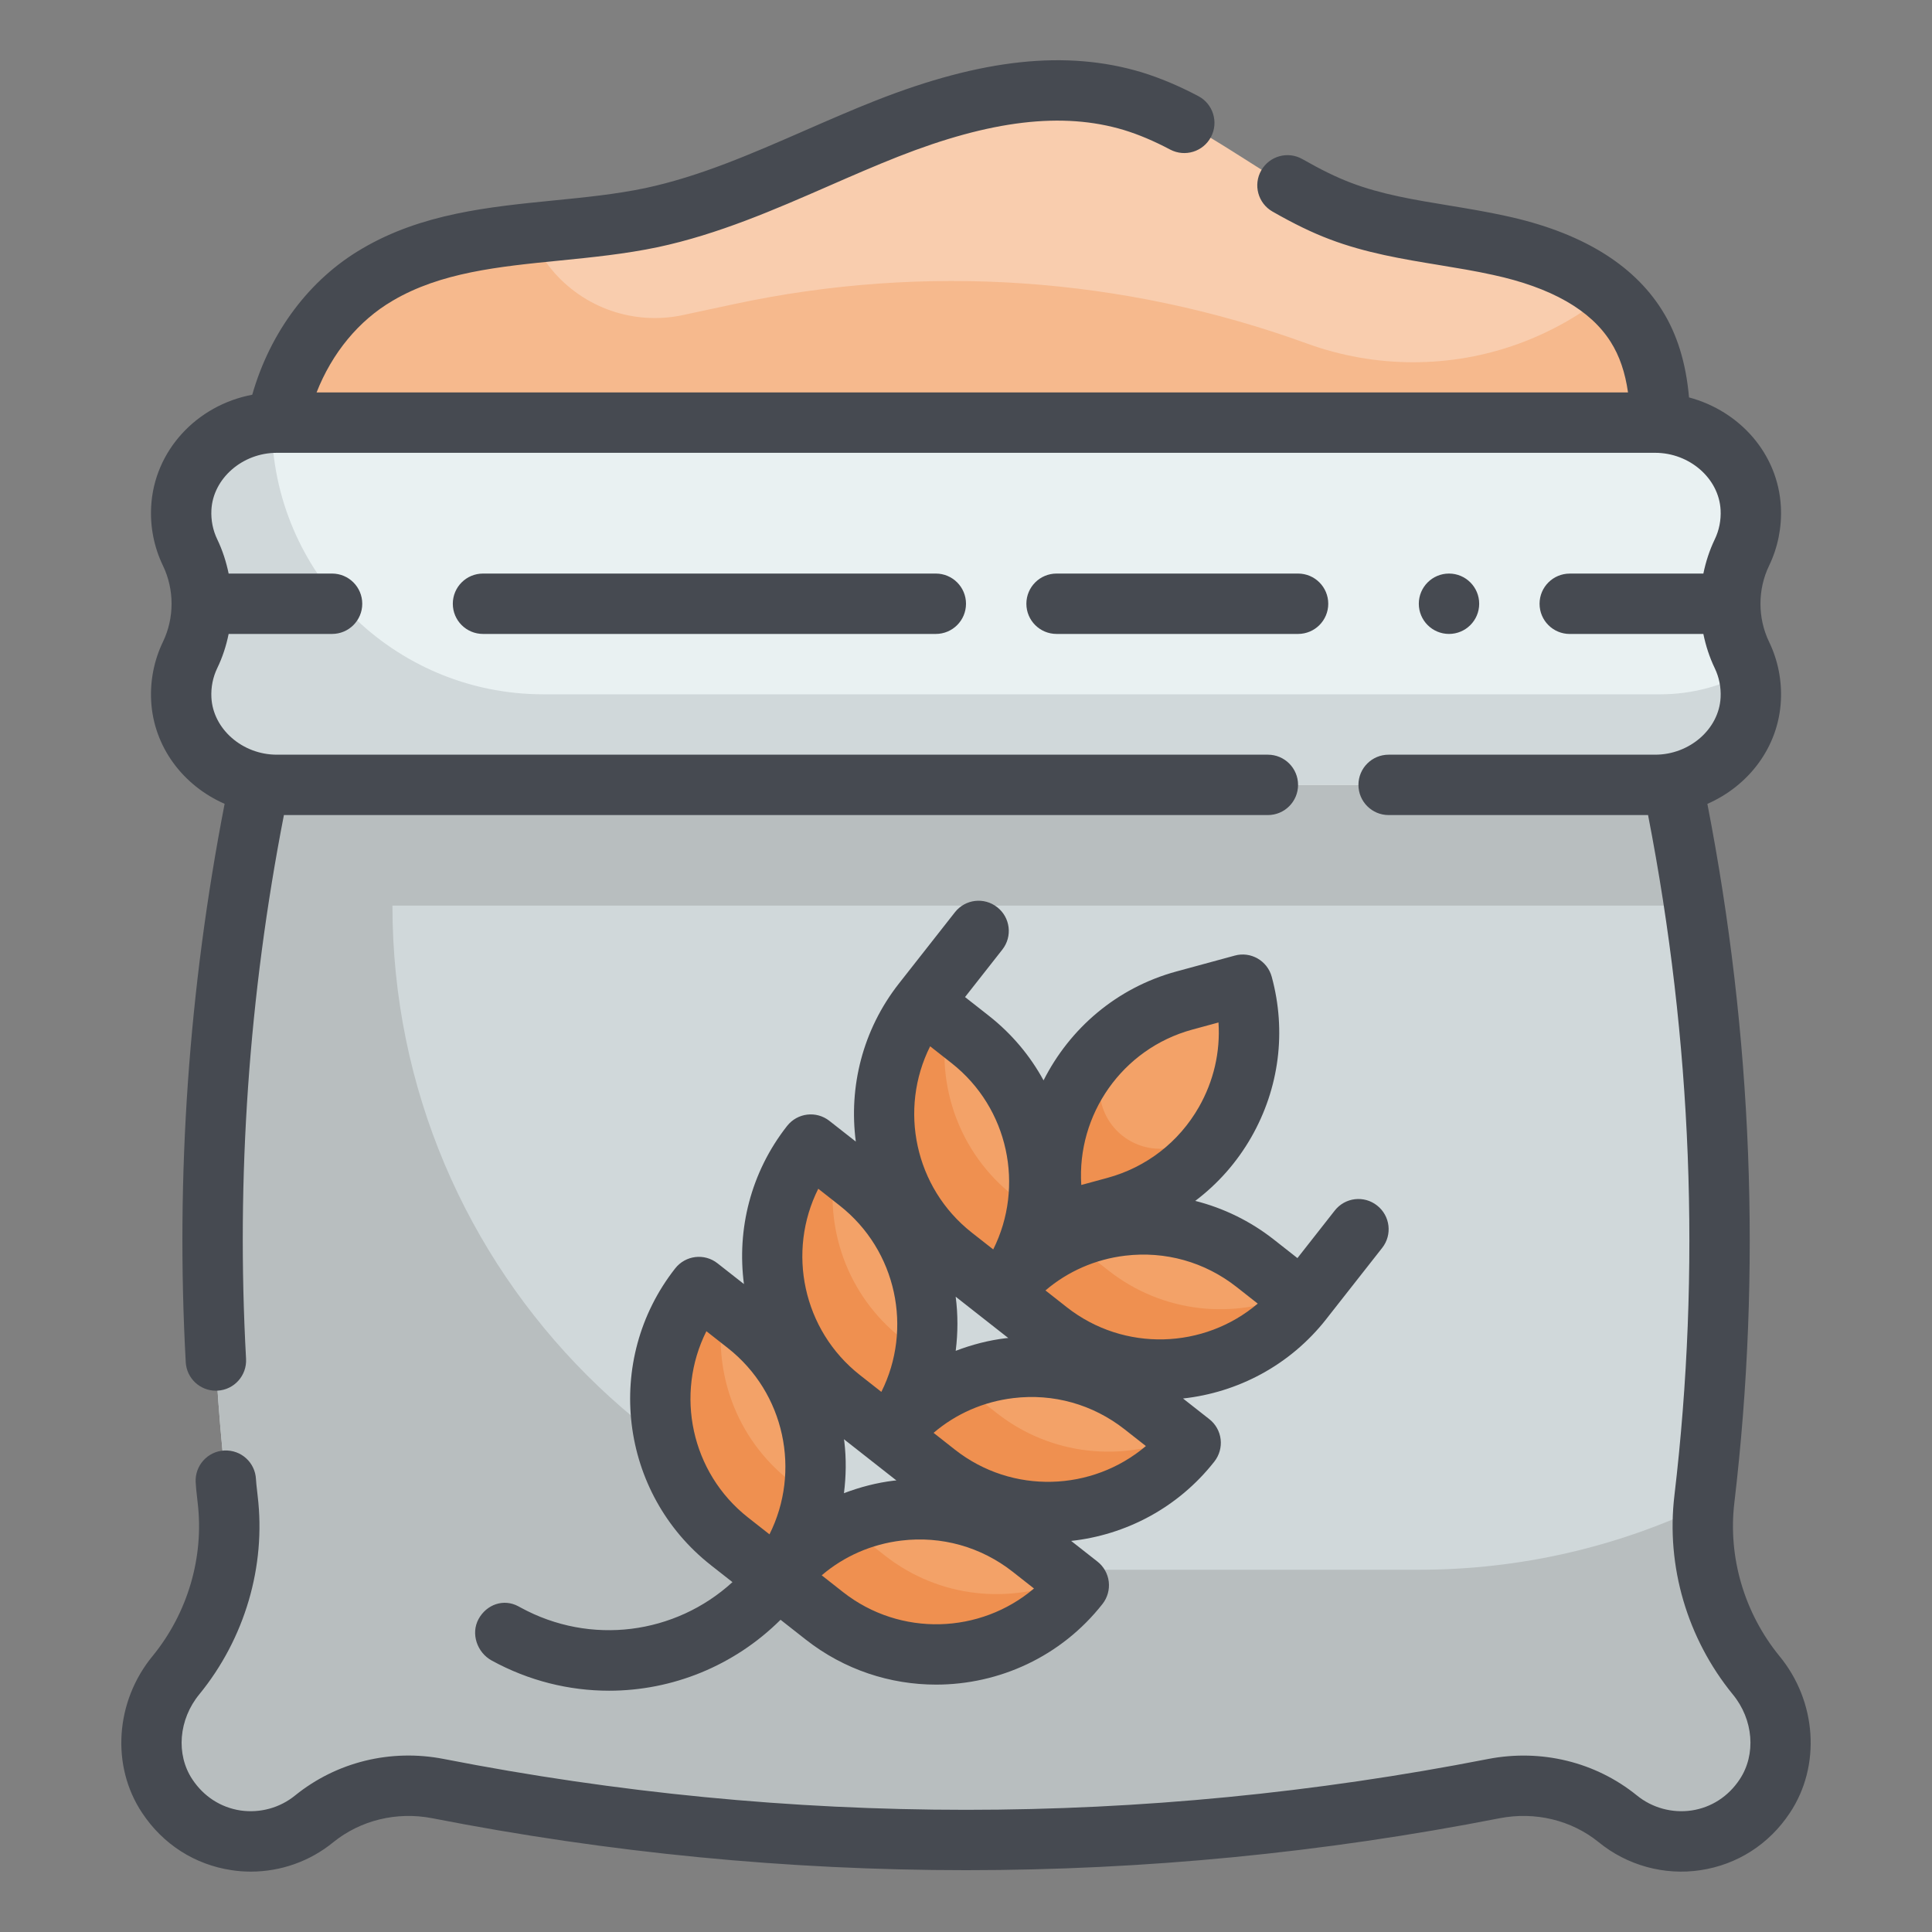
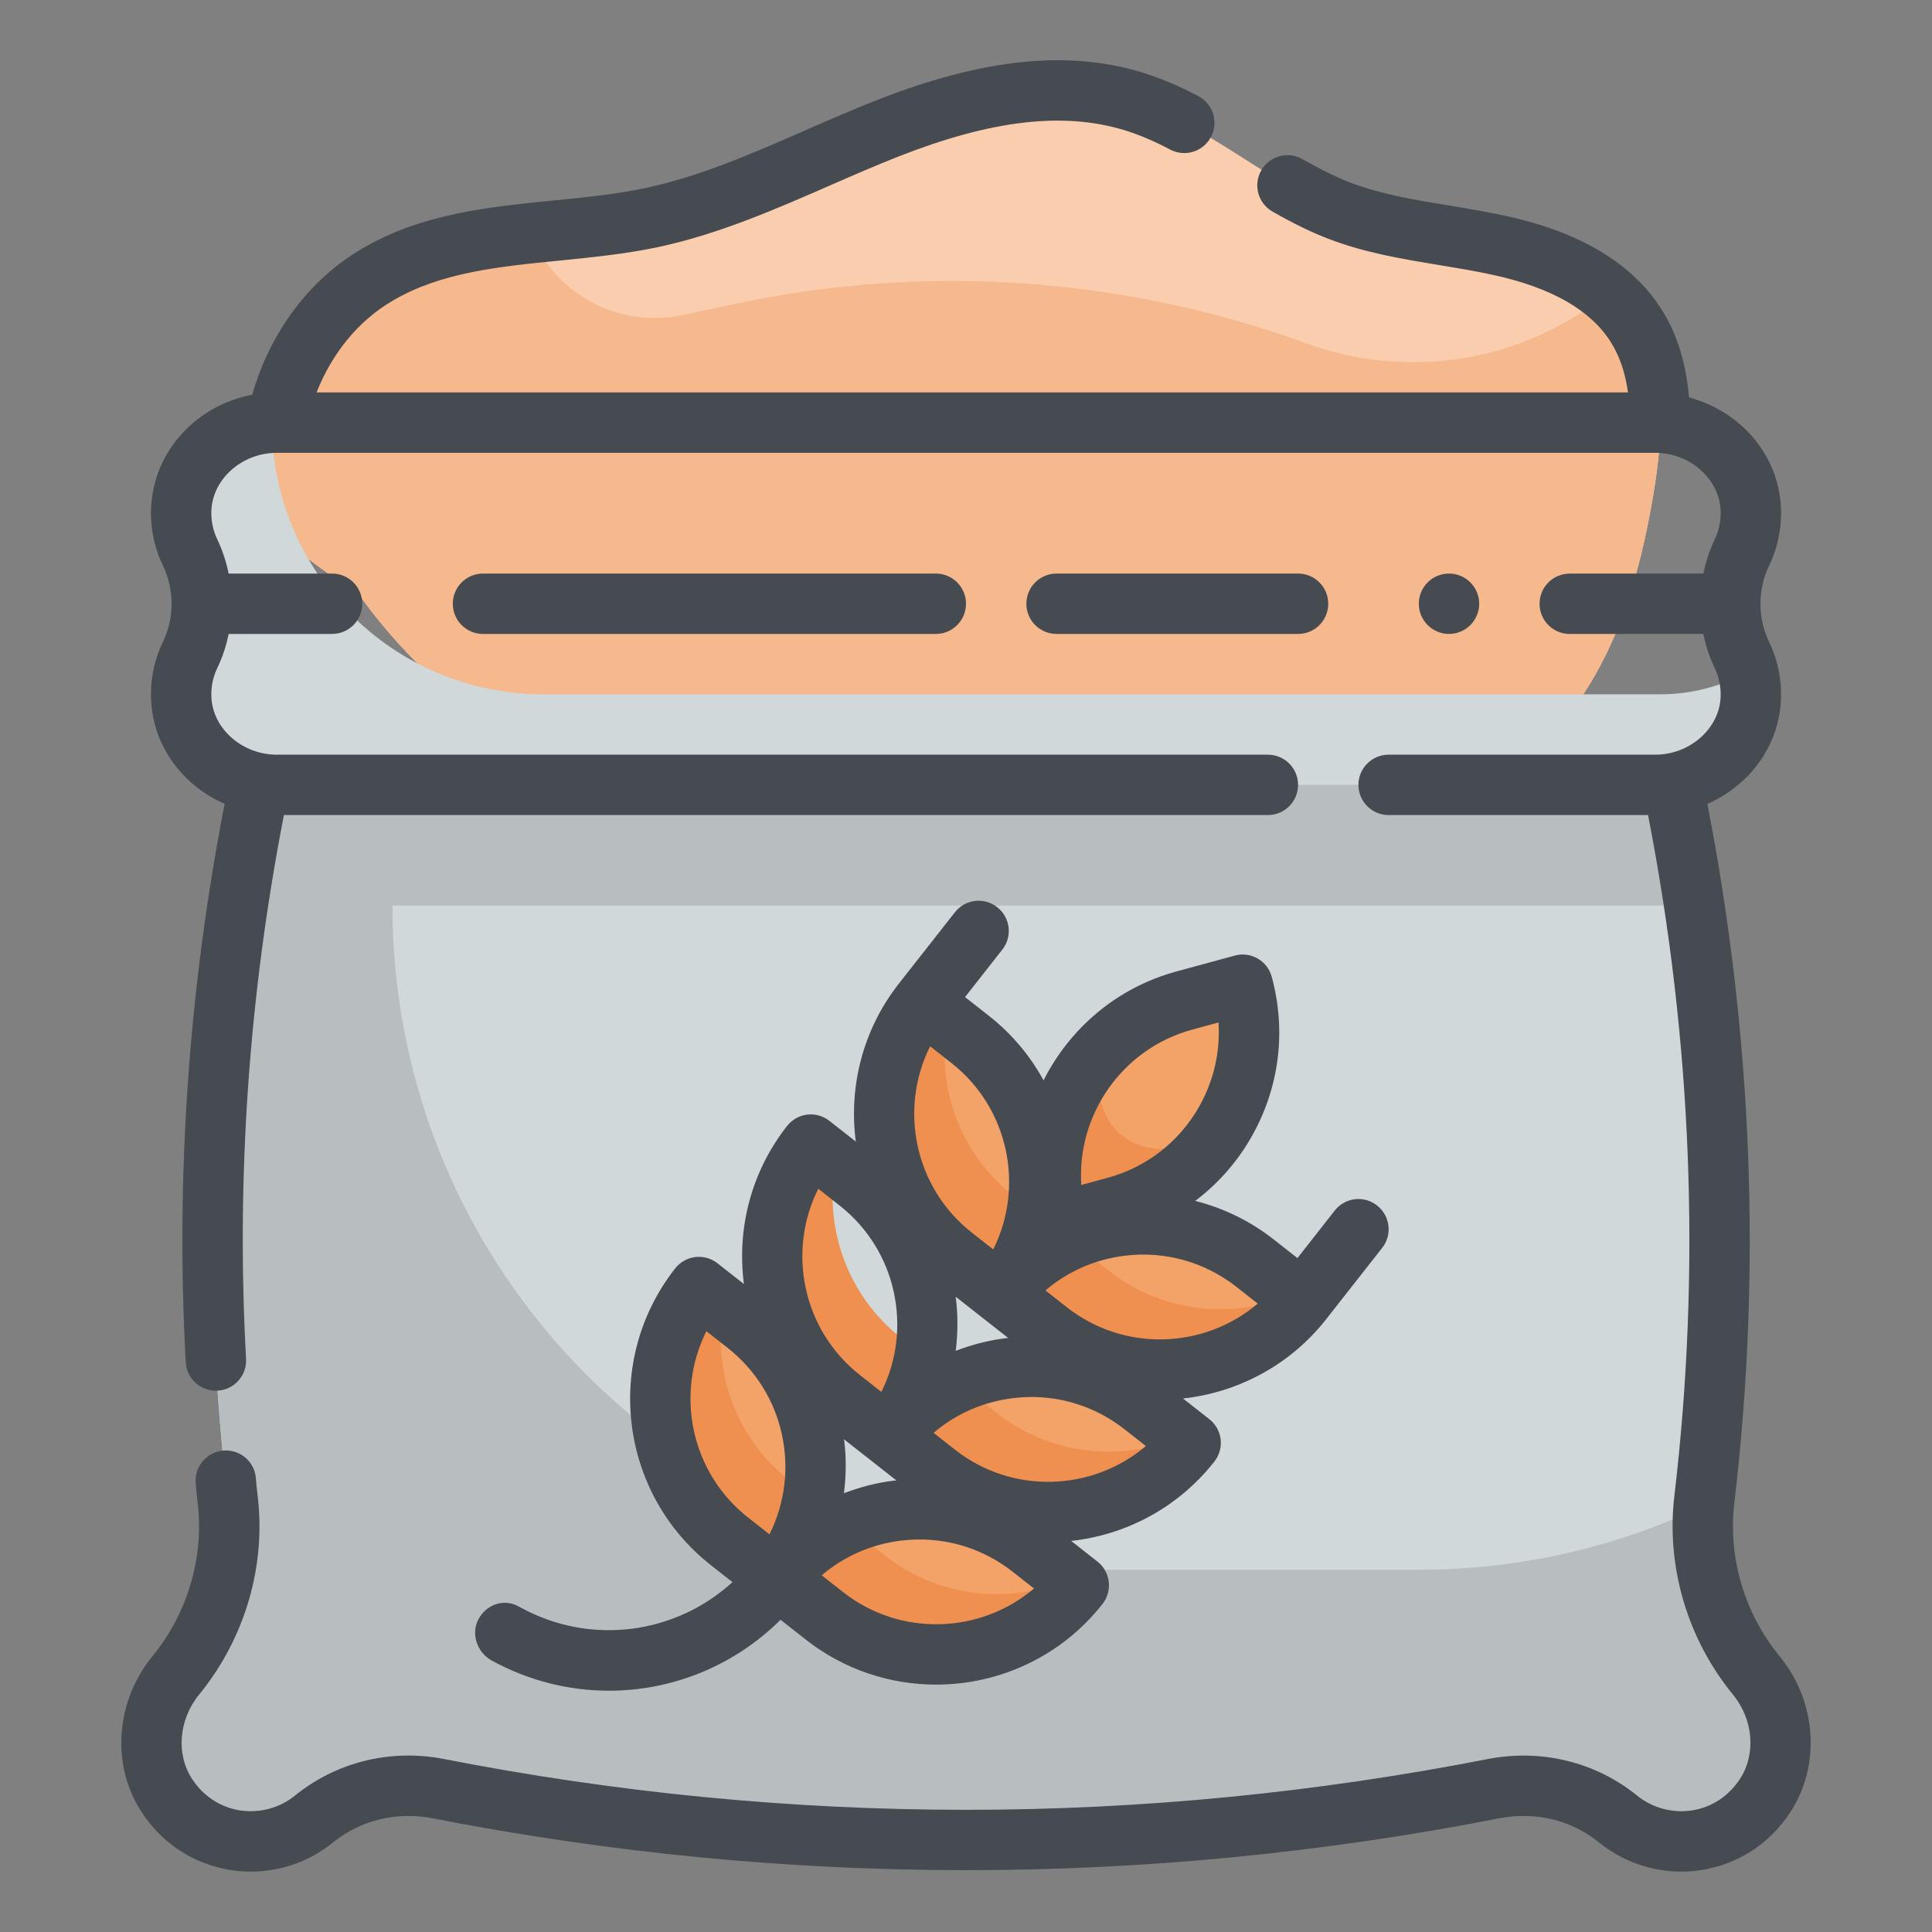
<svg xmlns="http://www.w3.org/2000/svg" id="Fill_Outline" height="512" viewBox="0 0 64 64" width="512">
  <rect x="0" y="0" width="64" height="64" fill="#808080" stroke="none" />
  <g id="Color">
    <g>
      <g>
        <path d="m9.482 17.982c-1.283-3.159.075-7.16 3.015-8.885 2.687-1.576 6.036-1.25 9.084-1.892 2.723-.573 5.208-1.925 7.797-2.945s5.476-1.714 8.139-.907c2.491.754 4.45 2.718 6.884 3.639 1.683.637 3.513.746 5.271 1.134s3.565 1.149 4.532 2.667c1.01 1.585.884 3.624.583 5.48-.472 2.902-1.348 5.866-3.35 8.021-2.939 3.164-7.602 3.916-11.908 4.241-5.026.379-10.145.42-15.034-.806s-9.57-3.83-12.52-7.918z" fill="#f9cdae" />
        <path d="m53.25 9.724c-1.759 1.414-3.987 2.276-6.437 2.276-1.2 0-2.39-.21-3.518-.62-6.074-2.209-12.648-2.662-18.968-1.308l-1.704.365c-1.614.346-3.286-.232-4.342-1.499-.312-.374-.526-.788-.694-1.214-1.793.194-3.551.47-5.09 1.372-2.941 1.725-4.299 5.727-3.015 8.885l2.493 1.827c2.949 4.088 7.631 6.691 12.52 7.918 4.889 1.226 10.007 1.185 15.034.806 4.306-.325 8.97-1.077 11.908-4.241 2.001-2.155 2.878-5.119 3.35-8.021.301-1.856.428-3.895-.583-5.48-.262-.408-.588-.759-.954-1.066z" fill="#f6b98d" />
        <path d="m58.172 55.49c-1.336-1.633-1.96-3.736-1.713-5.831 1.006-8.552.523-17.235-1.459-25.659h-46c-1.982 8.424-2.465 17.107-1.459 25.658.246 2.095-.377 4.198-1.713 5.831-.933 1.141-1.107 2.783-.29 4.009 1.124 1.689 3.386 1.971 4.876.752 1.143-.935 2.643-1.284 4.092-1.001 11.553 2.26 23.435 2.26 34.988 0 1.449-.284 2.949.066 4.092 1.001 1.491 1.22 3.752.937 4.876-.752.817-1.226.643-2.868-.29-4.008z" fill="#d0d8da" />
        <path d="m56.445 49.873c-2.862 1.362-6.064 2.127-9.445 2.127h-12c-12.15 0-22-9.85-22-22h43.145c-.301-2.011-.678-4.013-1.145-6h-46c-1.982 8.424-2.465 17.107-1.459 25.658.246 2.095-.377 4.198-1.713 5.831-.933 1.141-1.107 2.783-.29 4.009 1.124 1.689 3.386 1.971 4.876.752 1.143-.935 2.643-1.284 4.092-1.001 11.553 2.26 23.435 2.26 34.988 0 1.449-.284 2.949.066 4.092 1.001 1.491 1.22 3.752.937 4.876-.752.817-1.227.643-2.869-.29-4.009-1.29-1.576-1.908-3.593-1.727-5.616z" fill="#b8bebf" />
-         <path d="m57.704 18.302c.212-.439.32-.937.292-1.463-.085-1.623-1.541-2.839-3.166-2.839h-45.66c-1.624 0-3.081 1.216-3.166 2.839-.028.526.08 1.024.292 1.463.512 1.062.512 2.334 0 3.396-.212.439-.32.937-.292 1.463.085 1.623 1.541 2.839 3.166 2.839h45.66c1.624 0 3.081-1.216 3.166-2.839.028-.526-.08-1.024-.292-1.463-.513-1.062-.513-2.334 0-3.396z" fill="#e9f1f2" />
        <path d="m55 23h-37c-4.965 0-8.991-4.021-8.999-8.984-1.554.082-2.915 1.258-2.997 2.823-.028.526.08 1.024.292 1.463.512 1.062.512 2.334 0 3.396-.212.439-.32.937-.292 1.463.085 1.623 1.541 2.839 3.166 2.839h45.66c1.624 0 3.081-1.216 3.165-2.839.017-.316-.029-.616-.104-.905-.857.473-1.842.744-2.891.744z" fill="#d0d8da" />
      </g>
      <g>
        <g fill="#f3a268">
          <path d="m34.722 44.09-1.573-1.235c2.047-2.606 5.819-3.059 8.425-1.013l1.573 1.235c-2.047 2.606-5.819 3.059-8.425 1.013z" />
          <path d="m36.949 39.983-1.93.525c-.871-3.197 1.015-6.495 4.213-7.366l1.93-.525c.871 3.198-1.015 6.495-4.213 7.366z" />
          <path d="m31.577 41.619 1.573 1.235c2.047-2.606 1.593-6.378-1.013-8.424l-1.573-1.235c-2.047 2.606-1.593 6.377 1.013 8.424z" />
          <path d="m31.016 48.808-1.573-1.235c2.047-2.606 5.819-3.059 8.425-1.013l1.573 1.235c-2.047 2.607-5.819 3.06-8.425 1.013z" />
-           <path d="m27.871 46.338 1.573 1.235c2.047-2.606 1.593-6.378-1.013-8.424l-1.573-1.235c-2.047 2.605-1.593 6.377 1.013 8.424z" />
          <path d="m27.31 53.527-1.573-1.235c2.047-2.606 5.819-3.059 8.425-1.013l1.573 1.235c-2.047 2.606-5.819 3.06-8.425 1.013z" />
          <path d="m24.165 51.056 1.573 1.235c2.047-2.606 1.593-6.378-1.013-8.424l-1.573-1.235c-2.047 2.606-1.593 6.378 1.013 8.424z" />
        </g>
        <path d="m36.722 42.09-1.288-1.012c-.868.384-1.657.978-2.284 1.777l1.573 1.235c2.606 2.047 6.378 1.593 8.425-1.013l-.284-.223c-1.966.87-4.334.655-6.142-.764z" fill="#ef9050" />
        <path d="m38.949 37.983c-1.066.29-2.165-.338-2.455-1.404-.159-.585-.169-1.172-.071-1.733-1.366 1.469-1.969 3.585-1.404 5.663l1.93-.526c1.539-.419 2.77-1.404 3.54-2.666-.469.285-.983.514-1.54.666z" fill="#ef9050" />
        <path d="m33.577 39.619c-1.808-1.42-2.577-3.669-2.197-5.784l-.815-.64c-2.047 2.606-1.593 6.378 1.013 8.424l1.573 1.235c.627-.798 1.017-1.706 1.185-2.64z" fill="#ef9050" />
        <path d="m33.016 46.808-1.288-1.012c-.868.384-1.657.978-2.284 1.777l1.573 1.235c2.606 2.047 6.378 1.593 8.425-1.013l-.284-.223c-1.966.87-4.334.656-6.142-.764z" fill="#ef9050" />
        <path d="m29.871 44.338c-1.808-1.42-2.577-3.669-2.197-5.784l-.815-.64c-2.047 2.606-1.593 6.378 1.013 8.424l1.573 1.235c.627-.798 1.017-1.706 1.185-2.64z" fill="#ef9050" />
        <path d="m29.31 51.527-1.288-1.012c-.868.384-1.657.978-2.284 1.777l1.573 1.235c2.606 2.047 6.378 1.593 8.425-1.013l-.284-.223c-1.966.87-4.334.656-6.142-.764z" fill="#ef9050" />
        <path d="m26.165 49.056c-1.808-1.42-2.577-3.669-2.197-5.784l-.815-.64c-2.047 2.606-1.593 6.378 1.013 8.424l1.573 1.235c.627-.798 1.017-1.706 1.185-2.64z" fill="#ef9050" />
      </g>
    </g>
  </g>
  <g id="Outline_copy">
    <g fill="#464a51">
      <path d="m58.945 54.858c-1.164-1.427-1.708-3.277-1.492-5.081.906-7.674.601-15.46-.894-23.148 1.373-.601 2.355-1.883 2.435-3.415.036-.673-.099-1.347-.39-1.95-.382-.791-.382-1.736 0-2.527.291-.604.425-1.277.39-1.95-.092-1.75-1.358-3.171-3.043-3.622-.099-1.131-.389-2.095-.905-2.908-.965-1.527-2.703-2.572-5.16-3.103-.624-.138-1.256-.242-1.888-.347-1.149-.188-2.235-.367-3.245-.752-.478-.181-.988-.43-1.607-.783-.48-.275-1.09-.108-1.365.372-.274.479-.108 1.09.372 1.364.712.407 1.314.699 1.891.917 1.196.455 2.434.659 3.63.855.596.099 1.192.195 1.785.327 1.917.414 3.229 1.159 3.897 2.219.294.463.481 1.017.574 1.674h-43.443c.511-1.301 1.392-2.381 2.521-3.039 1.59-.938 3.506-1.128 5.534-1.33 1.065-.106 2.167-.217 3.247-.443 2.003-.427 3.872-1.244 5.68-2.034.756-.331 1.513-.661 2.278-.963 3.077-1.212 5.455-1.493 7.481-.885.491.15.994.362 1.536.649.49.257 1.093.071 1.351-.418.258-.488.071-1.094-.417-1.352-.655-.346-1.271-.604-1.89-.794-2.484-.743-5.278-.445-8.794.938-.788.311-1.567.651-2.346.992-1.795.784-3.491 1.525-5.292 1.91-.972.203-1.973.304-3.032.409-2.154.214-4.381.437-6.346 1.595-1.747 1.017-3.05 2.767-3.642 4.841-1.84.348-3.252 1.853-3.349 3.71-.036.673.099 1.347.39 1.95.382.791.382 1.736 0 2.527-.291.604-.425 1.277-.39 1.95.08 1.532 1.062 2.814 2.434 3.415-1.189 6.113-1.626 12.334-1.288 18.496.029.533.47.945.998.945.019 0 .037 0 .056-.002.551-.029.974-.501.944-1.053-.331-6 .094-12.059 1.254-18.014h32.595c.552 0 1-.447 1-1s-.448-1-1-1h-32.83c-1.14 0-2.112-.849-2.167-1.892-.018-.338.049-.676.194-.976.175-.361.298-.743.377-1.132h3.426c.552 0 1-.447 1-1s-.448-1-1-1h-3.426c-.08-.389-.203-.771-.377-1.133-.145-.3-.212-.638-.194-.976.055-1.042 1.027-1.891 2.167-1.891h45.66c1.14 0 2.112.849 2.167 1.892.018.338-.049.676-.194.976-.174.362-.297.743-.377 1.133h-4.426c-.552 0-1 .447-1 1s.448 1 1 1h4.426c.08.389.203.771.377 1.133.145.3.212.638.194.976-.055 1.041-1.027 1.89-2.167 1.89h-8.83c-.552 0-1 .447-1 1s.448 1 1 1h8.594c1.458 7.488 1.755 15.071.873 22.541-.279 2.339.423 4.737 1.932 6.586.687.832.781 1.991.228 2.82-.374.564-.938.929-1.591 1.027-.643.094-1.306-.084-1.817-.502-1.367-1.105-3.159-1.543-4.92-1.204-11.479 2.246-23.118 2.246-34.599 0-1.761-.343-3.552.1-4.923 1.208-.506.413-1.166.592-1.812.498-.652-.099-1.217-.463-1.592-1.029-.551-.827-.457-1.986.233-2.823 1.505-1.844 2.208-4.242 1.93-6.562l-.023-.208c-.013-.118-.028-.238-.034-.354-.028-.552-.494-.976-1.05-.948-.551.028-.976.499-.947 1.05.008.157.025.318.044.479l.022.2c.215 1.802-.329 3.652-1.489 5.074-1.243 1.507-1.387 3.646-.352 5.199.689 1.041 1.741 1.715 2.959 1.899.213.033.428.049.642.049.99 0 1.96-.341 2.731-.973.907-.732 2.104-1.023 3.279-.796 11.733 2.295 23.632 2.295 35.362 0 1.178-.227 2.374.062 3.276.792.943.771 2.176 1.111 3.377.929 1.219-.185 2.27-.858 2.958-1.897 1.037-1.556.893-3.695-.346-5.197z" />
      <path d="m16 19c-.552 0-1 .447-1 1s.448 1 1 1h15c.552 0 1-.447 1-1s-.448-1-1-1z" />
      <path d="m43 19h-8c-.552 0-1 .447-1 1s.448 1 1 1h8c.552 0 1-.447 1-1s-.448-1-1-1z" />
      <circle cx="48" cy="20" r="1" />
      <path d="m17.243 53.25-.072-.039c-.485-.263-1.054-.063-1.318.422-.264.484-.049 1.109.435 1.374 1.232.675 2.568 1 3.888 1 2.09 0 4.14-.818 5.681-2.35l.836.657c1.28 1.005 2.803 1.491 4.316 1.491 2.077 0 4.134-.917 5.513-2.672.164-.209.238-.474.207-.737-.031-.264-.167-.504-.375-.667l-.871-.684c1.807-.198 3.537-1.092 4.745-2.63.164-.209.238-.474.207-.737-.031-.264-.167-.504-.375-.667l-.871-.684c1.807-.198 3.537-1.092 4.745-2.63v-.001l1.853-2.359c.341-.434.266-1.062-.169-1.403-.434-.344-1.063-.268-1.404.169l-1.235 1.573-.786-.618c-.781-.613-1.665-1.04-2.599-1.277.746-.563 1.378-1.274 1.856-2.109.928-1.623 1.169-3.511.678-5.314-.145-.534-.696-.851-1.228-.702l-1.93.525c-1.989.542-3.538 1.898-4.401 3.608-.44-.807-1.046-1.539-1.814-2.142l-.787-.618 1.236-1.573c.341-.434.266-1.062-.169-1.403-.435-.343-1.064-.267-1.404.169l-1.853 2.359c-1.209 1.54-1.665 3.433-1.428 5.236l-.874-.686c-.435-.343-1.063-.267-1.404.169-1.209 1.54-1.665 3.433-1.428 5.236l-.874-.686c-.434-.344-1.063-.267-1.404.168-2.384 3.036-1.854 7.445 1.182 9.829v.001l.716.562c-1.893 1.73-4.696 2.112-7.021.84zm10.726-5.5c-.003-.025-.009-.049-.013-.074l.869.683.87.683c-.025.003-.05.002-.075.005-.578.069-1.133.215-1.663.417.071-.562.081-1.136.012-1.714zm3.689-4.795.873.686.87.683c-.025.003-.05.002-.075.005-.579.069-1.136.216-1.667.419.075-.598.077-1.2-.001-1.793zm-3.73 9.786-.708-.557c.741-.632 1.651-1.032 2.64-1.151 1.326-.159 2.635.208 3.685 1.032l.707.556c-1.773 1.506-4.425 1.61-6.324.12zm3.706-4.719-.708-.557c.741-.632 1.651-1.032 2.64-1.151 1.326-.161 2.635.208 3.685 1.032l.708.556c-1.775 1.506-4.427 1.612-6.325.12zm10.03-4.838c-1.774 1.506-4.425 1.611-6.324.12l-.708-.557c.741-.632 1.651-1.032 2.64-1.151 1.329-.159 2.634.208 3.685 1.032zm-2.169-9.077.869-.236c.064.971-.157 1.94-.651 2.805-.663 1.159-1.738 1.991-3.026 2.342l-.868.236c-.151-2.321 1.347-4.512 3.676-5.147zm-6.593 7.282-.708-.556c-1.899-1.492-2.425-4.093-1.382-6.173l.708.556c1.898 1.491 2.424 4.093 1.382 6.173zm-5.796-2.01.708.556c1.898 1.491 2.425 4.093 1.382 6.173l-.708-.556c-1.899-1.492-2.425-4.093-1.382-6.173zm-3.706 4.719.708.556c1.898 1.491 2.425 4.093 1.382 6.173l-.708-.556c-1.899-1.493-2.425-4.093-1.382-6.173z" />
    </g>
  </g>
</svg>